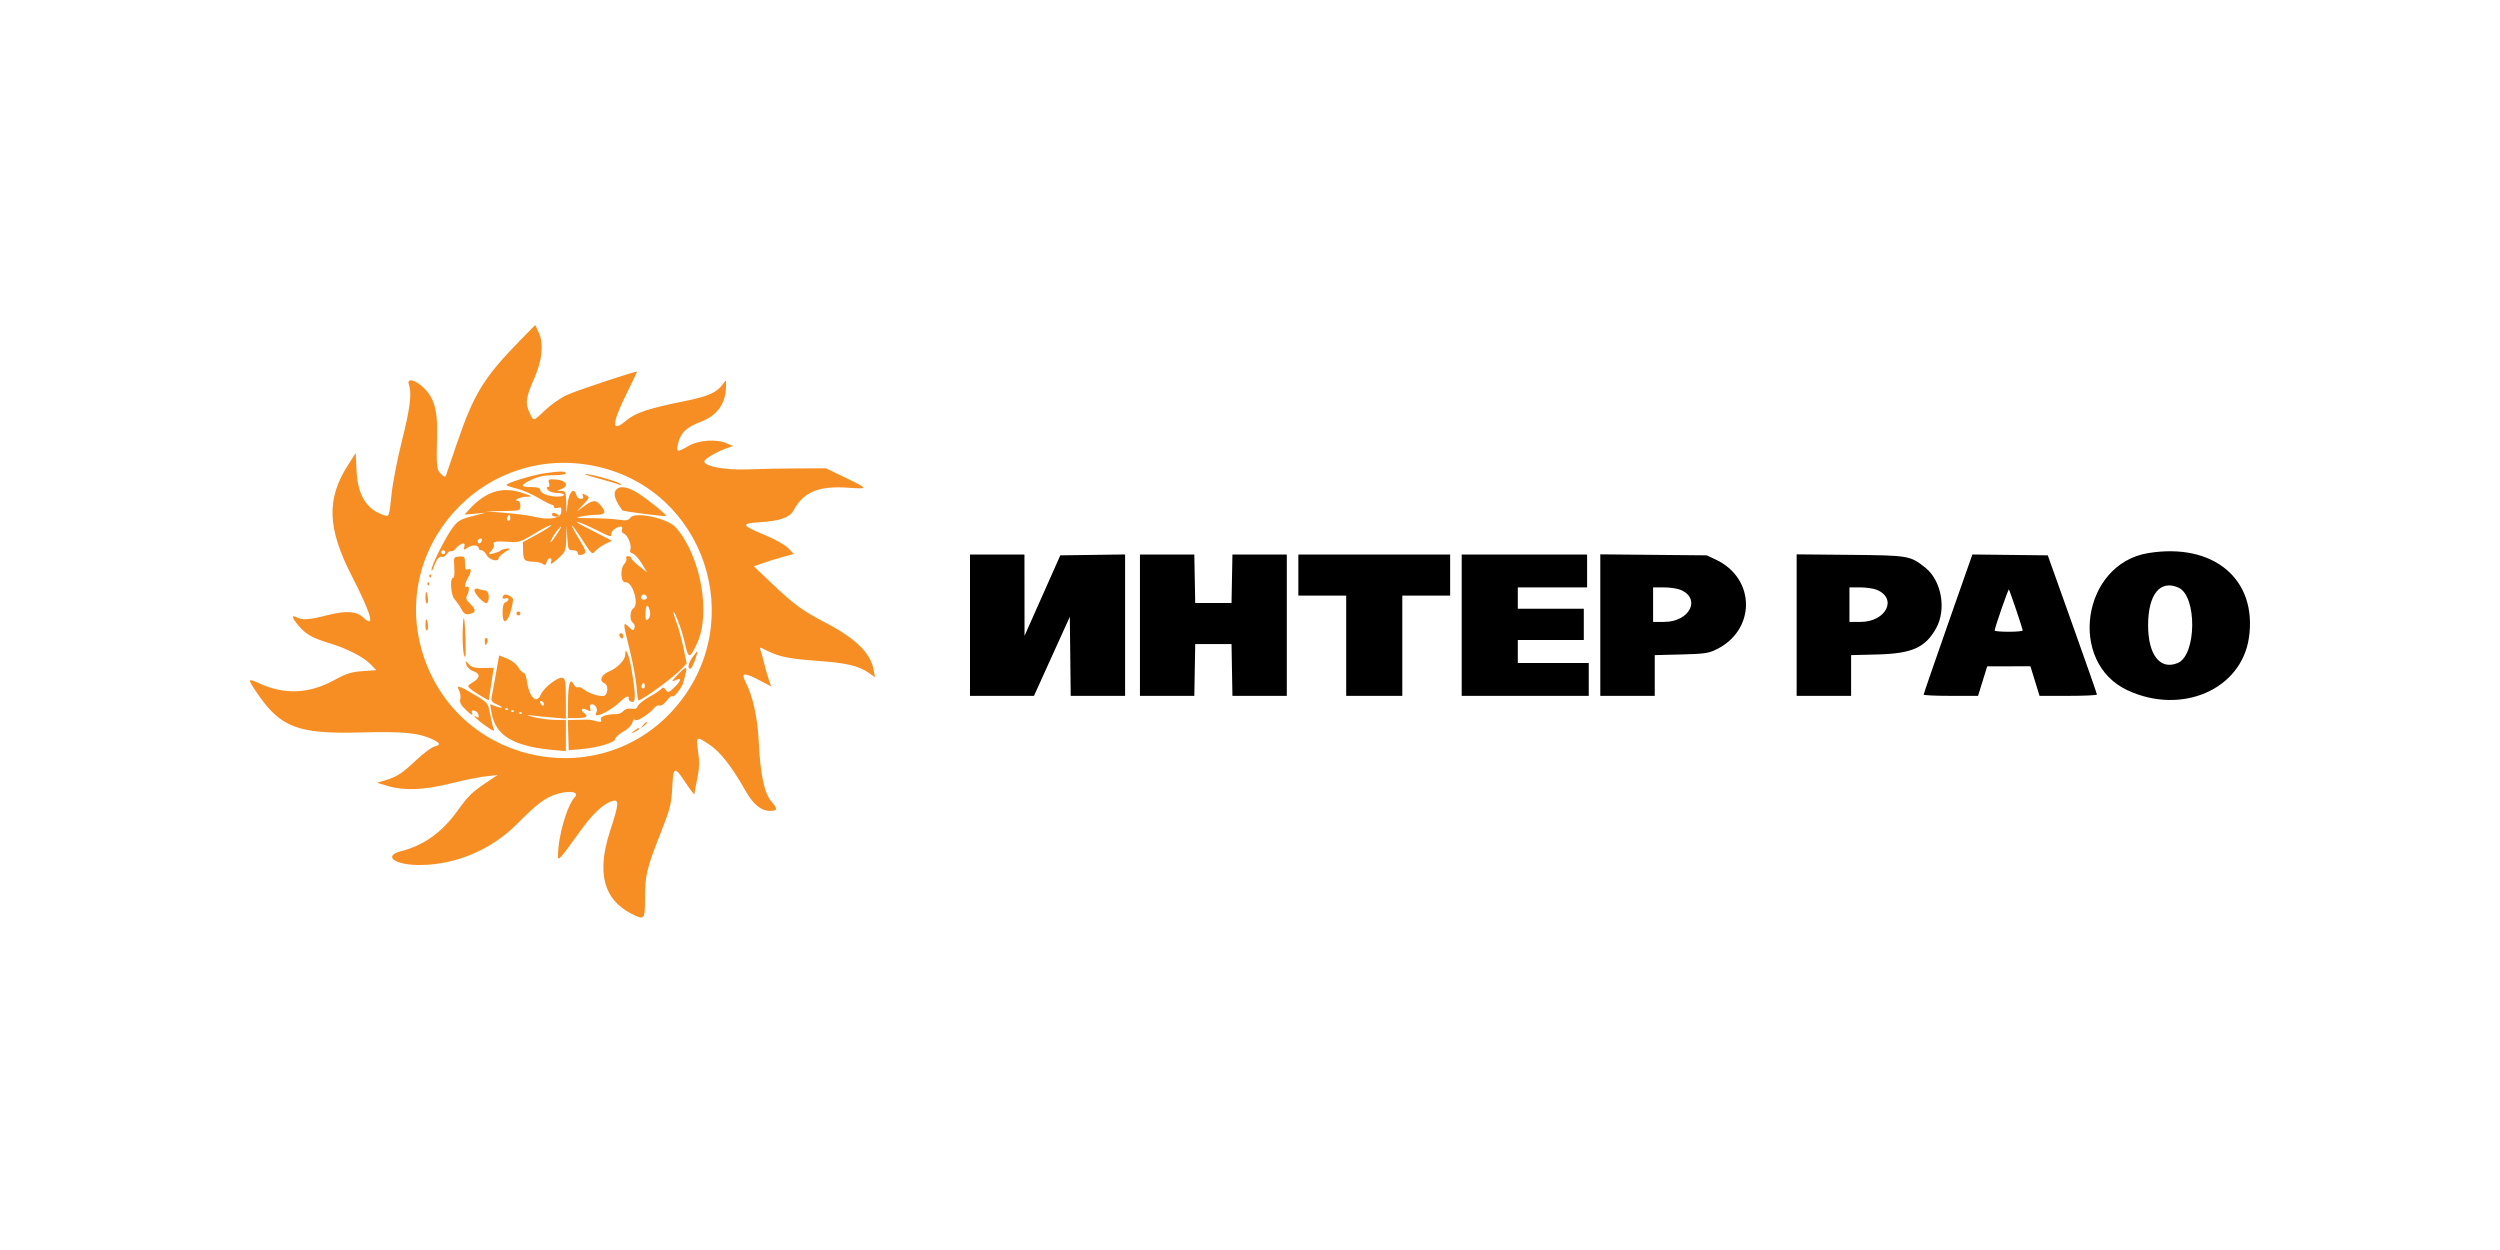
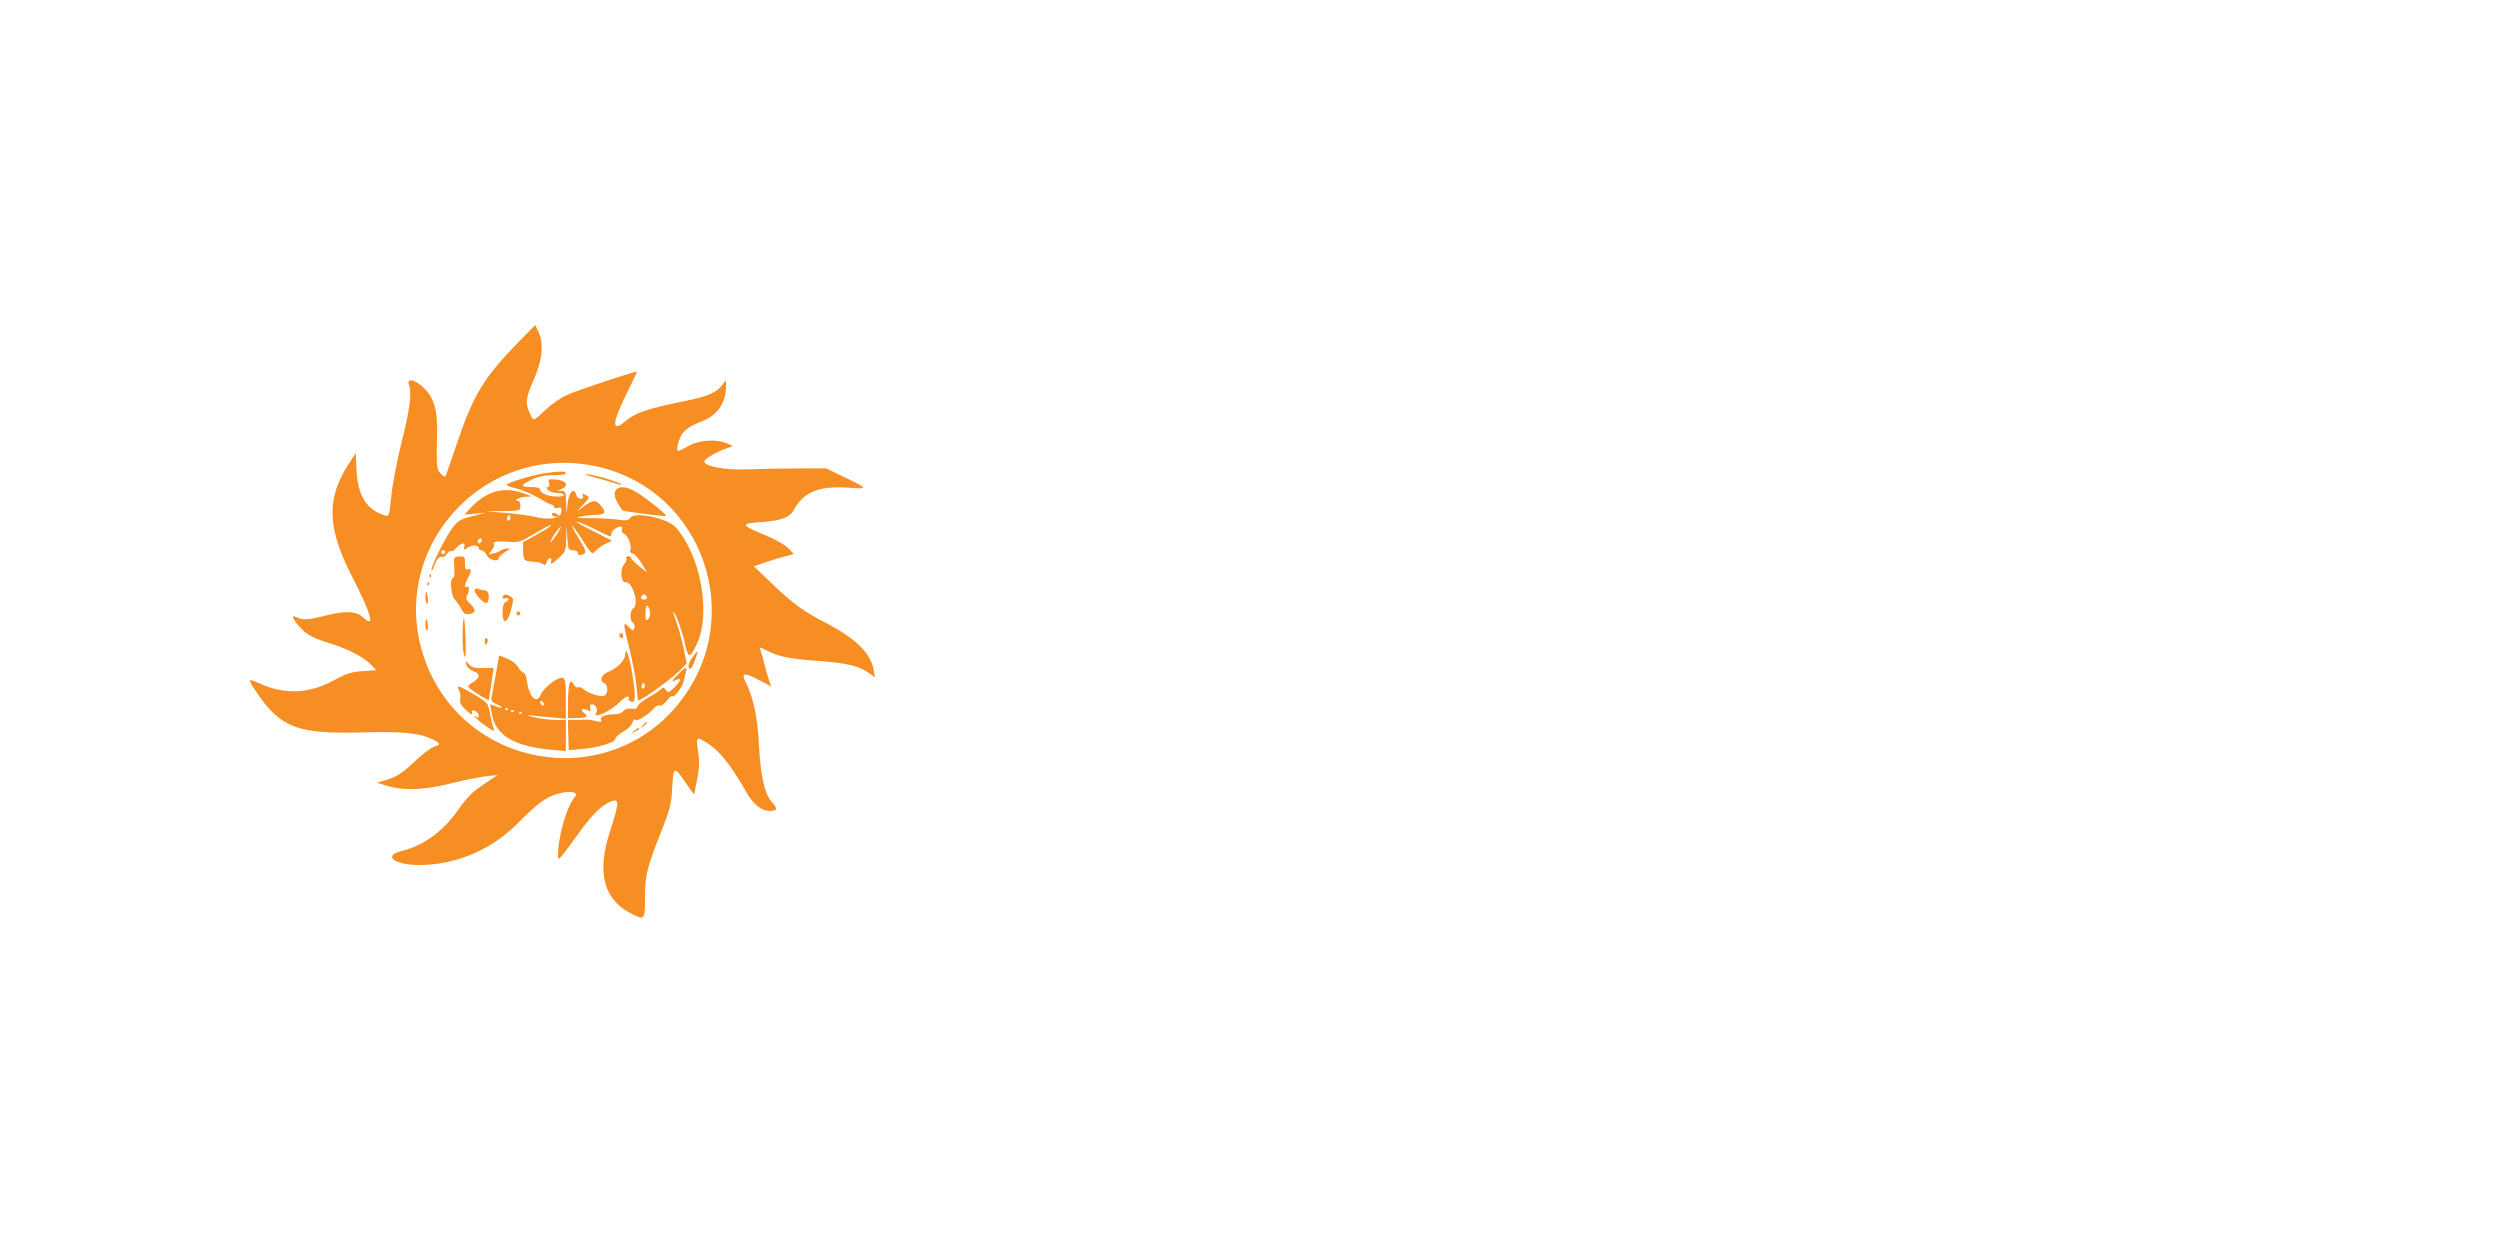
<svg xmlns="http://www.w3.org/2000/svg" width="2000" height="1000" viewBox="0 0 2000 1000" fill="none">
-   <path fill-rule="evenodd" clip-rule="evenodd" d="M1718.48 442.491C1665.62 451.189 1653.93 530.032 1702.2 552.32C1745.39 572.261 1792.97 551.651 1799.12 510.343C1806.09 463.478 1770.9 433.866 1718.48 442.491ZM776 500.154V556.689H801.587H827.174L841.517 525.042L855.86 493.397L856.213 525.042L856.567 556.689H878.323H900.08V500.126V443.564L874.16 443.92L848.241 444.276L833.933 476.488L819.625 508.7L819.593 476.159L819.56 443.619H797.78H776V500.154ZM911.959 500.154V556.689H933.706H955.452L955.816 535.981L956.179 515.274H970.699H985.219L985.582 535.981L985.947 556.689H1007.69H1029.44V500.154V443.619H1007.69H985.949L985.585 463.012L985.219 482.404H970.699H956.179L955.814 463.012L955.449 443.619H933.704H911.959V500.154ZM1038.68 460.053V476.488H1057.82H1076.96V516.588V556.689H1099.4H1121.84V516.588V476.488H1140.98H1160.12V460.053V443.619H1099.4H1038.68V460.053ZM1169.36 500.154V556.689H1220.18H1271V543.541V530.394H1242.62H1214.24V521.19V511.987H1240.64H1267.04V499.496V487.006H1240.64H1214.24V478.46V469.914H1241.96H1269.68V456.766V443.619H1219.52H1169.36V500.154ZM1280.24 500.087V556.689H1302.02H1323.8V540.392V524.096L1344.59 523.582C1362.48 523.139 1366.27 522.665 1371.75 520.184C1404.72 505.272 1405.24 462.975 1372.64 447.681L1365.38 444.276L1322.81 443.88L1280.24 443.483V500.087ZM1437.32 500.087V556.689H1459.1H1480.88V540.392V524.096L1501.67 523.582C1529.6 522.891 1540.25 518.156 1548.92 502.552C1557.36 487.378 1553.18 464.316 1540.12 454.012C1528.05 444.493 1527.01 444.318 1479.89 443.88L1437.32 443.483V500.087ZM1558.4 499.153C1547.68 529.713 1538.91 555.161 1538.93 555.703C1538.95 556.245 1548.74 556.689 1560.69 556.689H1582.43L1586.1 544.876L1589.78 533.063L1607.06 533.043L1624.34 533.023L1627.99 544.856L1631.63 556.689H1654.59C1667.22 556.689 1677.56 556.212 1677.56 555.628C1677.56 555.044 1668.71 529.751 1657.89 499.422L1638.22 444.276L1608.06 443.933L1577.9 443.589L1558.4 499.153ZM1742.87 470.14C1757.78 476.909 1757.26 524.194 1742.2 530.408C1728.08 536.236 1718.48 523.996 1718.48 500.154C1718.48 475.453 1728.2 463.485 1742.87 470.14ZM1344.35 471.839C1361.17 478.839 1351.74 497.518 1331.39 497.522L1322.48 497.524V483.719V469.914H1331.1C1335.84 469.914 1341.8 470.781 1344.35 471.839ZM1501.43 471.839C1518.25 478.839 1508.82 497.518 1488.47 497.522L1479.56 497.524V483.719V469.914H1488.18C1492.92 469.914 1498.88 470.781 1501.43 471.839ZM1612.9 487.736C1615.79 496.306 1618.16 503.789 1618.16 504.365C1618.16 504.941 1613.11 505.413 1606.94 505.413C1600.77 505.413 1595.72 504.97 1595.72 504.428C1595.72 502.396 1606.57 471.087 1607.1 471.609C1607.4 471.909 1610.01 479.166 1612.9 487.736Z" fill="black" />
  <path fill-rule="evenodd" clip-rule="evenodd" d="M416.12 272.304C387.134 301.912 378.978 315.188 365.616 354.517C361.263 367.328 357.329 378.828 356.872 380.073C356.207 381.887 355.388 381.683 352.75 379.05C349.194 375.502 349.055 373.995 349.674 345.941C350.088 327.148 346.816 317.06 337.714 309.082C331.03 303.223 325.241 302.579 327.181 307.909C329.595 314.54 327.985 327.192 321.433 353.108C317.839 367.324 314.108 386.71 313.141 396.184C311.467 412.597 311.226 413.367 308.061 412.414C293.492 408.024 286.188 396.545 285.229 376.533L284.552 362.4L278.137 372.472C261.069 399.271 261.906 422.677 281.287 460.485C297.331 491.785 300.456 503.257 290.359 493.787C285.158 488.909 276.48 488.425 261.749 492.191C247.297 495.888 241.871 496.259 237.382 493.861C232.736 491.378 233.581 494.545 239.303 501.05C245.221 507.78 249.838 510.326 264.044 514.7C278.121 519.036 291.051 525.709 296.518 531.461L300.955 536.13L290.001 536.914C281.031 537.553 276.932 538.857 267.365 544.108C247.473 555.026 227.783 555.931 207.816 546.842C197.948 542.351 197.798 542.762 205.262 553.826C224.379 582.165 238.05 587.377 289.519 585.947C322.26 585.037 335.204 586.302 346.074 591.478C352.446 594.51 352.783 595.912 347.46 597.245C345.283 597.792 338.695 602.739 332.823 608.243C321.287 619.051 317.641 621.401 307.903 624.316L301.573 626.21L310.169 628.78C323.284 632.699 339.304 632.049 360.61 626.73C370.786 624.19 383.384 621.637 388.606 621.055L398.1 620L389.397 625.812C377.829 633.537 374.552 636.705 366.501 647.958C353.758 665.768 339.279 676.245 320.934 680.932C305.73 684.816 316.097 692.255 336.386 692.02C365.196 691.683 393.323 679.666 413.924 658.894C429.864 642.82 436.366 637.985 445.887 635.124C455.635 632.195 463.58 633.514 459.997 637.465C453.38 644.765 446.363 669.38 446.363 685.293C446.363 689.151 448.642 686.562 463.532 665.772C473.9 651.295 481.988 643.534 489.387 640.96C495.56 638.811 495.346 642.587 488.028 664.945C477.207 698 482.806 719.61 505.137 730.982C515.62 736.322 515.989 735.914 515.989 718.931C515.989 700.419 517.299 694.895 528.335 666.892C536.147 647.068 537.127 643.255 537.788 630.096C538.658 612.778 539.461 612.527 548.824 626.64C552.523 632.214 555.549 636.086 555.549 635.246C555.549 634.405 556.56 628.894 557.796 622.999C559.47 615.008 559.665 609.622 558.559 601.832C556.698 588.705 556.851 588.595 567.338 595.545C576.248 601.452 585.505 613.296 596.691 633.104C602.519 643.422 608.993 648.709 615.812 648.719C622.035 648.728 622.366 647.177 617.354 641.481C611.52 634.846 608.294 620.016 607.045 594.086C606.092 574.302 602.388 557.194 596.609 545.885C592.558 537.956 595.085 537.639 608.029 544.45L616.994 549.169L614.938 543.262C613.808 540.015 612.137 534.159 611.224 530.249C610.311 526.339 609.059 521.831 608.441 520.229C607.374 517.468 607.635 517.479 613.485 520.46C623.197 525.404 631.49 527.088 654.096 528.701C677.092 530.341 687.107 532.679 694.913 538.226L700 541.844L698.864 535.652C696.408 522.28 684.258 510.482 660.054 497.963C642.396 488.831 634.908 483.345 617.505 466.782L603.102 453.075L609.786 450.676C613.463 449.357 620.655 447.126 625.768 445.72L635.066 443.163L630.642 438.553C628.2 436.008 619.962 431.355 612.256 428.167C592.466 419.978 592.112 418.753 609.214 417.648C624.167 416.679 631.821 413.926 634.753 408.457C642.725 393.586 654.887 388.512 678.581 390.169C694.973 391.316 694.911 391.103 676.234 382.086L660.832 374.65L638.652 374.712C626.453 374.745 608.282 375.1 598.274 375.502C580.318 376.22 563.461 373.132 563.461 369.123C563.461 367.306 572.894 361.638 580.302 359.003L586.406 356.833L581.659 354.751C573.03 350.968 558.881 352.001 550.262 357.043C541.29 362.292 540.557 361.973 542.768 353.776C544.917 345.807 549.408 341.715 560.757 337.381C574.106 332.282 580.833 322.568 580.858 308.346C580.867 303.699 580.844 303.686 578.465 307.075C573.568 314.055 566.933 317.017 547.366 320.962C518.677 326.745 508.154 330.279 500.733 336.619C489.134 346.53 489.208 339.449 500.956 315.553C505.743 305.817 509.659 297.625 509.659 297.348C509.659 296.323 461.548 312.313 453.318 316.074C448.618 318.222 440.967 323.573 436.317 327.964C426.181 337.532 426.942 337.431 423.448 329.694C420.065 322.205 420.706 317.943 427.56 302.353C433.818 288.12 435.089 274.653 430.993 265.985L428.166 260L416.12 272.304ZM477.559 373.199C563.35 392.129 598.373 495.755 542.027 563.948C483.853 634.353 370.666 614.078 339.841 527.729C308.588 440.182 386.241 353.048 477.559 373.199ZM435.554 378.639C425.999 380.027 405.221 386.373 405.221 387.902C405.221 388.457 408.78 389.754 413.128 390.785C417.476 391.817 425.349 395.183 430.62 398.266C435.891 401.352 440.877 403.874 441.701 403.874C442.524 403.874 443.198 404.633 443.198 405.56C443.198 406.511 444.539 406.822 446.275 406.272C448.865 405.451 449.297 405.996 449.011 409.719C448.618 414.828 438.84 416.36 426.583 413.234C423.102 412.346 413.133 411.043 404.43 410.337L388.606 409.056L402.452 408.835C416.106 408.617 416.298 408.56 416.298 404.664C416.298 402.492 415.543 400.715 414.622 400.715C409.892 400.715 415.758 397.532 420.743 397.393C426.542 397.233 426.523 397.211 417.88 394.331C401.516 388.877 388.246 393.18 374.56 408.375L371.592 411.672L380.099 410.926L388.606 410.18L377.799 412.951C368.503 415.335 366.321 416.605 362.194 422.041C356.508 429.53 345.036 452.42 345.215 455.92C345.283 457.269 346.091 456.241 347.009 453.634C349.205 447.403 351.501 444.64 353.764 445.507C354.775 445.894 356.464 444.832 357.518 443.147C358.572 441.463 360.043 440.46 360.785 440.918C361.529 441.376 363.05 440.654 364.164 439.313C368.18 434.484 372.568 433.092 371.552 436.97C370.691 440.258 370.818 440.302 374.402 437.958C378.09 435.545 383.067 436.027 383.067 438.796C383.067 439.572 384.015 440.207 385.173 440.207C386.332 440.207 388.232 441.984 389.397 444.156C391.492 448.063 398.891 449.892 398.891 446.502C398.891 445.621 401.206 443.449 404.034 441.675C408.818 438.675 408.9 438.484 405.221 438.934C403.045 439.199 400.901 439.894 400.458 440.477C400.013 441.06 397.521 442.054 394.919 442.687C390.223 443.831 390.21 443.815 393.112 440.544C394.72 438.73 395.606 436.552 395.081 435.702C393.628 433.358 397.198 432.678 406.803 433.476C414.953 434.154 416.291 433.726 427.852 426.753C434.642 422.658 440.551 419.662 440.985 420.095C441.418 420.526 436.484 423.777 430.022 427.318L418.271 433.756L418.472 440.938C418.682 448.516 419.318 449.088 428.006 449.481C430.528 449.595 433.468 450.413 434.538 451.3C435.948 452.469 436.712 452.033 437.318 449.718C437.779 447.962 438.981 446.526 439.992 446.526C441.103 446.526 441.436 447.763 440.834 449.657C440.094 451.984 441.489 451.309 446.265 447.028C452.452 441.483 452.704 440.878 452.998 430.865L453.302 420.461L453.864 430.334C454.392 439.608 454.661 440.207 458.307 440.207C460.586 440.207 462.187 441.123 462.187 442.428C462.187 443.872 463.295 444.362 465.352 443.825C469.651 442.701 469.392 441.269 462.978 430.729C454.456 416.724 456.473 417.289 465.57 431.456C473.372 443.602 473.734 443.924 476.225 440.902C477.643 439.182 481.225 436.615 484.186 435.196L489.571 432.618L482.603 428.994C478.772 427.003 471.721 423.38 466.934 420.948C462.148 418.513 460.011 416.97 462.187 417.515C464.363 418.06 470.932 420.9 476.785 423.827C488.96 429.915 489.088 429.947 489.088 426.835C489.088 424.549 493.671 421.251 496.847 421.251C497.747 421.251 498.076 422.311 497.578 423.608C497.073 424.92 497.731 426.369 499.065 426.879C502.168 428.069 505.553 436.259 504.295 439.536C503.657 441.191 504.309 442.338 506.164 442.823C507.73 443.231 510.973 446.809 513.372 450.77L517.73 457.974L511.321 452.908C507.797 450.12 504.912 447.189 504.912 446.393C504.912 445.597 503.801 444.946 502.445 444.946C501.089 444.946 500.447 445.701 501.018 446.625C501.589 447.549 500.872 449.613 499.424 451.21C495.831 455.173 496.616 466.466 500.442 465.834C505.971 464.924 511.58 483.67 506.683 486.691C503.94 488.383 503.553 496.099 506.116 497.971C507.57 499.033 508.173 500.864 507.578 502.412C506.672 504.773 506.221 504.701 503.233 501.718C498.23 496.723 498.242 498.035 503.415 518.477C506.036 528.838 508.618 542.477 509.151 548.788C509.686 555.099 510.335 560.263 510.593 560.263C513.796 560.263 538.823 541.967 545.721 534.582L549.341 530.706L546.775 518.299C545.361 511.474 542.86 502.35 541.212 498.023C539.565 493.695 538.454 489.918 538.745 489.629C539.777 488.599 545.8 504.859 547.744 513.923C550.591 527.205 551.686 527.339 557.483 515.119C568.944 490.959 560.666 444.848 540.776 422.041C534.334 414.656 508.11 408.963 504.327 414.13C502.662 416.401 500.97 416.676 494.514 415.719C490.224 415.082 480.306 414.553 472.473 414.54C461 414.523 459.462 414.27 464.561 413.237C468.042 412.531 473.519 411.913 476.731 411.864C484.108 411.749 485.146 410.06 481.04 404.851C476.93 399.634 474.498 399.658 467.224 404.979L461.396 409.244L466.708 403.546C471.905 397.97 471.949 397.81 468.721 396.085C465.987 394.624 465.581 394.734 466.347 396.729C466.953 398.303 466.343 399.135 464.581 399.135C463.102 399.135 461.518 397.714 461.064 395.976C459.166 388.733 454.685 394.17 453.87 404.704C453.286 412.258 453.251 412.179 452.978 402.69C452.717 393.621 452.403 392.809 449.132 392.717L445.572 392.616L449.25 391.144C455.506 388.64 453.014 384.21 445.025 383.635C438.733 383.184 438.26 383.408 439.211 386.4C439.861 388.444 439.546 389.657 438.364 389.657C436.948 389.657 436.968 390.243 438.451 392.027C439.535 393.33 442.827 394.396 445.765 394.396C448.705 394.396 451.11 395.06 451.11 395.87C451.11 397.846 441.895 397.715 436.473 395.662C434.081 394.755 432.122 393.033 432.122 391.836C432.122 390.306 429.996 389.657 425.001 389.657C415.904 389.657 416.005 388.128 425.396 383.699C430.704 381.193 435.818 380.155 442.803 380.165C448.351 380.173 452.693 379.486 452.693 378.599C452.693 376.825 447.96 376.837 435.554 378.639ZM477.22 382.342C485.053 384.463 492.707 386.697 494.231 387.307C495.755 387.916 497 388.043 497 387.586C497 386.21 477.73 380.331 470.099 379.377C465.725 378.83 468.473 379.974 477.22 382.342ZM492.218 392.88C490.663 395.783 492.614 401.066 497.934 408.351C498.5 409.124 532.259 413.433 532.883 412.811C533.726 411.97 518.883 399.897 510.425 394.542C501.38 388.815 494.723 388.209 492.218 392.88ZM441.616 411.773C441.616 412.642 443.217 413.341 445.176 413.329C448.055 413.308 448.283 413.011 446.363 411.773C443.295 409.793 441.616 409.793 441.616 411.773ZM407.759 416.084C406.151 417.69 404.824 415.272 406.143 413.141C407.14 411.53 407.514 411.53 408.049 413.134C408.416 414.232 408.284 415.559 407.759 416.084ZM445.384 427.57C443.08 431.045 440.909 433.888 440.559 433.888C439.57 433.888 443.327 427.099 446.02 424.015C450.072 419.379 449.797 420.913 445.384 427.57ZM385.226 433.089C384.726 434.388 383.668 435.049 382.876 434.56C381.216 433.536 382.548 430.729 384.694 430.729C385.485 430.729 385.724 431.791 385.226 433.089ZM356.166 441.787C356.166 442.656 355.454 443.366 354.584 443.366C353.714 443.366 353.002 442.656 353.002 441.787C353.002 440.918 353.714 440.207 354.584 440.207C355.454 440.207 356.166 440.918 356.166 441.787ZM363.442 453.957C363.778 458.778 363.365 462.323 362.469 462.323C359.695 462.323 360.686 476.3 363.683 479.451C365.207 481.053 367.617 484.525 369.041 487.165C371.156 491.087 372.389 491.823 375.766 491.177C380.942 490.19 381.018 487.615 376.008 482.915C373.006 480.102 372.462 478.612 373.634 476.426C375.628 472.706 375.589 468.188 373.573 469.431C371.292 470.839 371.728 466.927 374.364 462.323C377.328 457.146 377.328 454.298 374.364 455.432C372.524 456.138 371.99 455.058 371.99 450.619C371.99 445.284 371.682 444.919 367.425 445.243C362.93 445.586 362.869 445.719 363.442 453.957ZM343.507 460.743C343.507 461.901 343.982 462.375 344.563 461.797C345.142 461.217 345.142 460.269 344.563 459.689C343.982 459.111 343.507 459.585 343.507 460.743ZM341.925 467.062C341.925 468.22 342.399 468.694 342.98 468.115C343.559 467.536 343.559 466.588 342.98 466.008C342.399 465.43 341.925 465.904 341.925 467.062ZM379.629 471.831C378.73 474.523 388.34 484.384 389.769 482.236C392.084 478.758 391.092 472.482 388.21 472.368C386.686 472.306 384.27 471.752 382.839 471.134C381.346 470.49 379.977 470.787 379.629 471.831ZM340.342 478.119C340.342 480.726 340.931 482.859 341.651 482.859C342.371 482.859 342.645 480.726 342.262 478.119C341.879 475.513 341.29 473.38 340.955 473.38C340.618 473.38 340.342 475.513 340.342 478.119ZM403.002 476.121C401.171 477.949 402.083 479.59 404.43 478.691C405.735 478.191 406.803 478.492 406.803 479.361C406.803 480.23 405.735 481.35 404.43 481.851C402.803 482.473 402.056 485.012 402.056 489.918C402.056 503.442 408.289 496.033 410.468 479.917C410.775 477.644 404.615 474.511 403.002 476.121ZM517.571 478.213C517.571 479.031 516.503 479.699 515.198 479.699C512.751 479.699 512.053 477.835 513.835 476.056C515.1 474.794 517.571 476.221 517.571 478.213ZM519.866 488.634C520.553 491.367 520.136 493.613 518.671 495.076C516.725 497.017 516.421 496.449 516.421 490.88C516.421 483.574 518.286 482.356 519.866 488.634ZM413.133 490.757C413.133 491.626 413.845 492.337 414.715 492.337C415.585 492.337 416.298 491.626 416.298 490.757C416.298 489.888 415.585 489.177 414.715 489.177C413.845 489.177 413.133 489.888 413.133 490.757ZM370.332 499.445C369.631 513.073 370.489 525.51 372.131 525.51C373.136 525.51 372.3 497.938 371.198 494.706C370.9 493.837 370.511 495.97 370.332 499.445ZM340.342 500.328C340.342 502.985 340.959 504.78 341.713 504.315C342.986 503.529 342.292 495.496 340.948 495.496C340.616 495.496 340.342 497.671 340.342 500.328ZM495.418 508.04C495.418 508.859 496.13 509.966 497 510.503C497.87 511.04 498.582 510.37 498.582 509.016C498.582 507.663 497.87 506.554 497 506.554C496.13 506.554 495.418 507.222 495.418 508.04ZM387.814 512.779C387.814 516.594 388.694 516.978 389.949 513.713C390.44 512.438 390.159 510.974 389.327 510.46C388.495 509.947 387.814 510.991 387.814 512.779ZM500.165 523.685C500.165 528.102 493.982 534.427 486.699 537.465C480.888 539.89 479.152 544.932 483.55 546.618C486.745 547.842 486.596 555.366 483.35 556.609C480.344 557.761 470.488 554.586 466.639 551.226C465.17 549.944 463.247 549.341 462.366 549.884C461.485 550.428 459.904 549.27 458.853 547.31C456.008 542.003 454.525 546.959 454.386 562.238L454.275 574.48H461.132C469.174 574.48 471.118 573.202 467.308 570.422C463.716 567.8 465.749 565.838 469.808 568.007C472.525 569.457 472.842 569.259 472.133 566.555C471.582 564.452 472.098 563.422 473.701 563.422C476.323 563.422 478.543 567.604 477.131 569.883C473.422 575.875 487.504 569.6 496.065 561.448C500.901 556.843 503.588 555.879 502.934 558.985C502.716 560.018 503.855 561.151 505.463 561.5C508.794 562.222 508.669 555.26 504.972 534.198C503.026 523.109 500.165 516.853 500.165 523.685ZM554.264 525.447C550.705 530.252 549.697 534.988 552.235 534.988C553.023 534.988 554.761 531.789 556.095 527.879C558.959 519.49 558.817 519.3 554.264 525.447ZM396.619 539.541C395.139 547.897 393.63 556.251 393.263 558.104C392.753 560.669 393.736 561.945 397.375 563.451C403.308 565.902 402.551 567.293 396.529 565.007L392.144 563.342L393.187 569.845C396.196 588.64 410.827 597.303 444.385 600.163L452.693 600.87V588.465V576.06L443.594 575.908C438.59 575.824 430.935 574.782 426.583 573.591C421.44 572.185 420.61 571.701 424.21 572.21C427.256 572.641 434.91 573.433 441.22 573.968L452.693 574.943V559.085C452.693 546.288 452.224 543.044 450.265 542.294C446.83 540.978 435.036 549.949 432.603 555.728C429.193 563.824 423.26 557.734 421.451 544.28C420.999 540.907 419.831 538.143 418.858 538.138C417.885 538.132 415.965 536.155 414.592 533.745C413.172 531.251 409.341 528.282 405.703 526.856L399.309 524.349L396.619 539.541ZM373.106 531.797C373.625 533.781 375.994 535.994 378.546 536.884C384.377 538.912 384.292 542.19 378.314 545.818C373.859 548.523 373.734 548.853 376.336 551.064C379.673 553.902 390.944 560.737 391.066 559.998C391.112 559.709 392.011 553.786 393.062 546.836L394.97 534.198L386.542 534.416C379.951 534.587 377.467 533.942 375.149 531.459C372.19 528.287 372.187 528.287 373.106 531.797ZM541.996 539.95C537.544 544.583 536.823 545.891 539.465 544.531C545.317 541.522 545.507 544.043 539.844 549.57C535 554.298 534.514 554.45 532.593 551.827C531.234 549.971 530.169 549.605 529.46 550.75C528.87 551.704 524.431 554.714 519.594 557.439C514.758 560.163 510.495 563.56 510.121 564.988C509.643 566.814 508.159 567.395 505.108 566.948C502.439 566.556 499.977 567.274 498.695 568.817C497.549 570.194 495.008 571.321 493.049 571.321C485.086 571.321 479.806 573.194 480.761 575.681C481.526 577.668 480.86 577.903 477.114 576.965C471.528 575.564 472.623 575.646 462.573 575.873L454.258 576.06L454.617 588.106L454.976 600.155L465.308 599.245C478.663 598.07 492.253 593.966 492.253 591.106C492.253 589.893 495.123 587.288 498.633 585.32C502.371 583.224 505.406 580.175 505.963 577.96C506.529 575.709 507.354 574.892 508.004 575.941C509.12 577.745 519.347 571.332 523.621 566.149C524.773 564.752 526.67 563.977 527.838 564.424C529.02 564.876 531.56 563.08 533.561 560.377C535.541 557.704 537.574 556.187 538.082 557.006C539.029 558.536 545.967 549.512 546.721 545.769C546.952 544.618 547.695 541.689 548.371 539.258C550.208 532.649 548.868 532.794 541.996 539.95ZM515.362 550.357C513.755 551.963 512.427 549.545 513.747 547.414C514.743 545.803 515.117 545.803 515.652 547.408C516.019 548.505 515.888 549.832 515.362 550.357ZM367.322 552.511C368.297 554.33 368.696 557.407 368.207 559.348C367.539 562.005 368.737 564.212 373.058 568.283C376.723 571.738 378.426 572.651 377.772 570.811C377.005 568.651 377.434 568.063 379.494 568.46C381.004 568.751 382.494 570.308 382.806 571.921C383.195 573.943 382.755 574.475 381.393 573.633C376.146 570.397 382.456 576.575 388.955 581.039C394.741 585.013 395.992 585.429 394.957 583.034C394.237 581.371 392.929 576.025 392.05 571.155C390.466 562.373 390.36 562.245 379.549 555.753C367.208 548.341 364.735 547.686 367.322 552.511ZM435.286 563.609C435.286 564.478 434.574 564.749 433.704 564.212C432.834 563.675 432.122 562.525 432.122 561.656C432.122 560.787 432.834 560.516 433.704 561.053C434.574 561.59 435.286 562.74 435.286 563.609ZM406.276 567.635C405.696 568.214 404.746 568.214 404.165 567.635C403.586 567.056 404.061 566.582 405.221 566.582C406.381 566.582 406.855 567.056 406.276 567.635ZM411.023 569.215C410.443 569.793 409.493 569.793 408.913 569.215C408.333 568.635 408.808 568.161 409.968 568.161C411.128 568.161 411.603 568.635 411.023 569.215ZM417.353 570.795C416.772 571.373 415.823 571.373 415.242 570.795C414.663 570.215 415.138 569.741 416.298 569.741C417.457 569.741 417.932 570.215 417.353 570.795ZM514.204 580.404C512.237 582.909 512.292 582.965 514.802 581.001C516.326 579.808 517.571 578.564 517.571 578.237C517.571 576.937 516.272 577.772 514.204 580.404ZM507.192 584.835C504.243 587.195 504.262 587.223 507.681 585.57C509.64 584.622 511.242 583.516 511.242 583.113C511.242 581.905 510.42 582.254 507.192 584.835Z" fill="#F68E23" />
</svg>